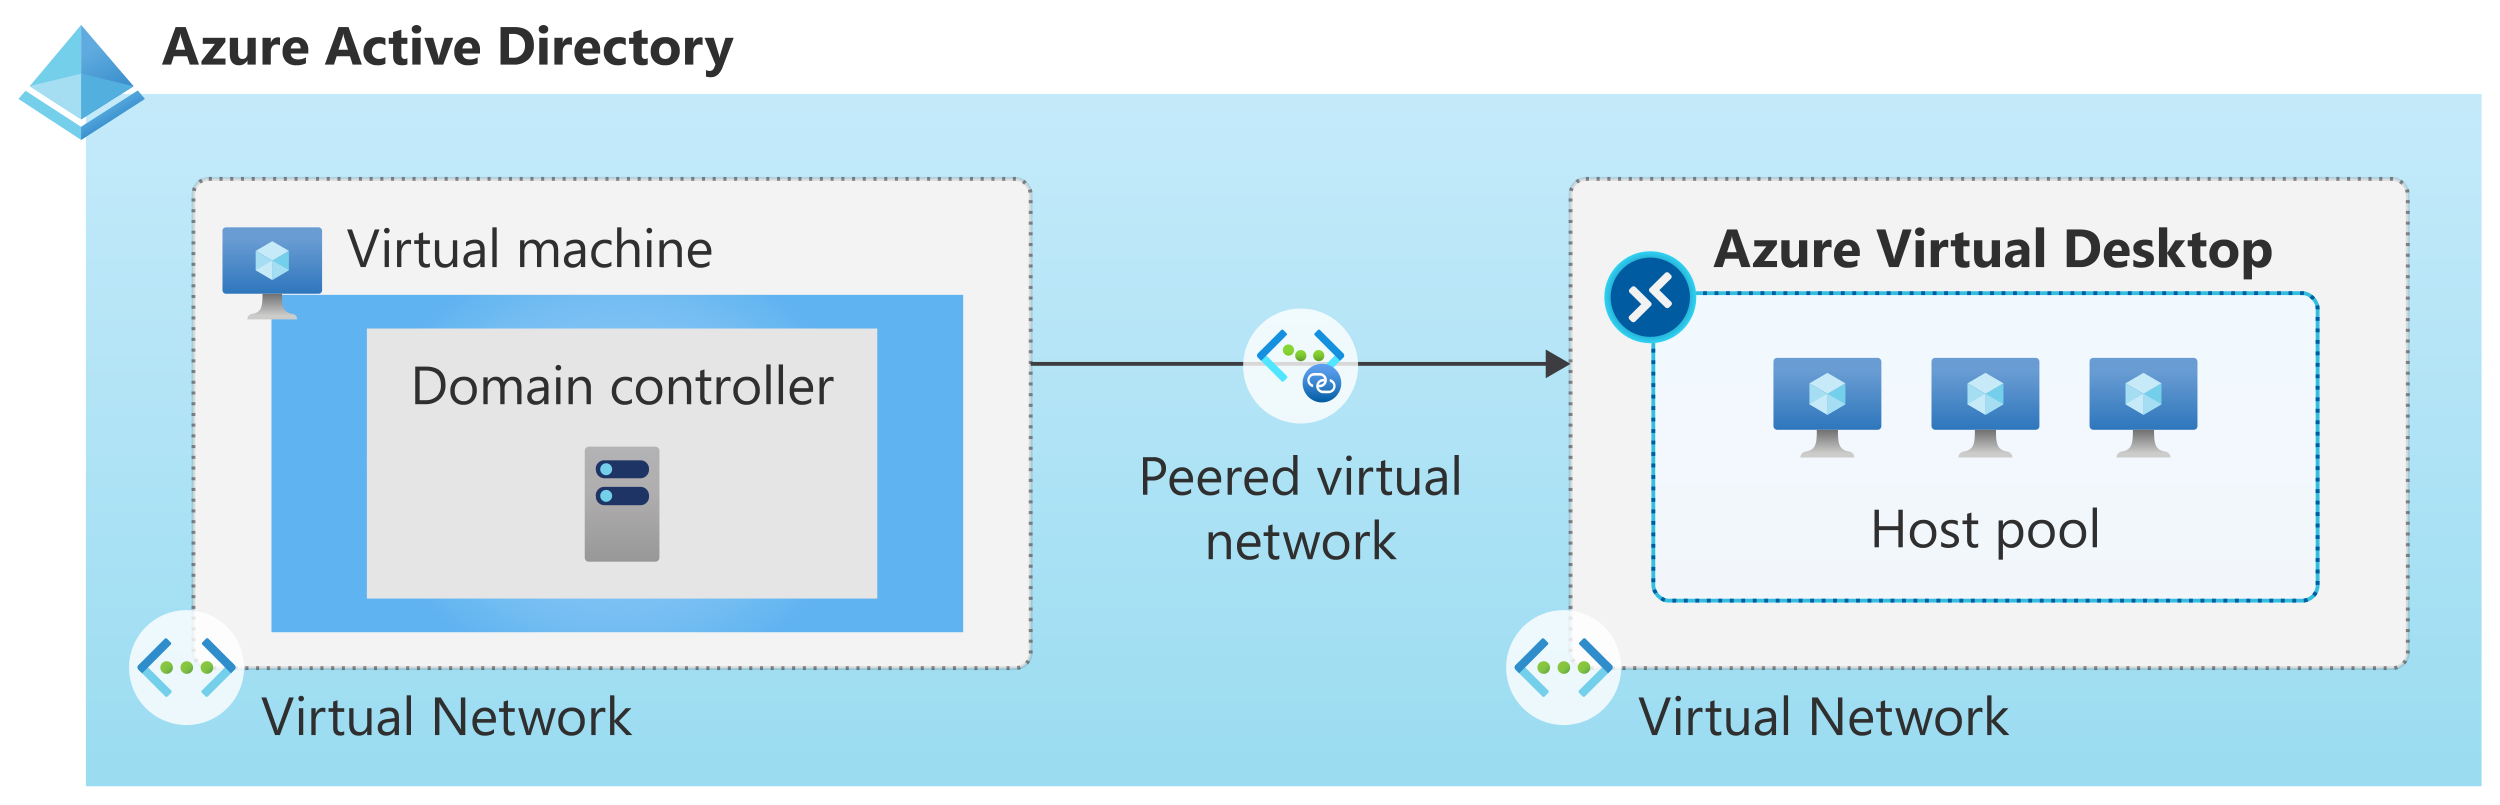
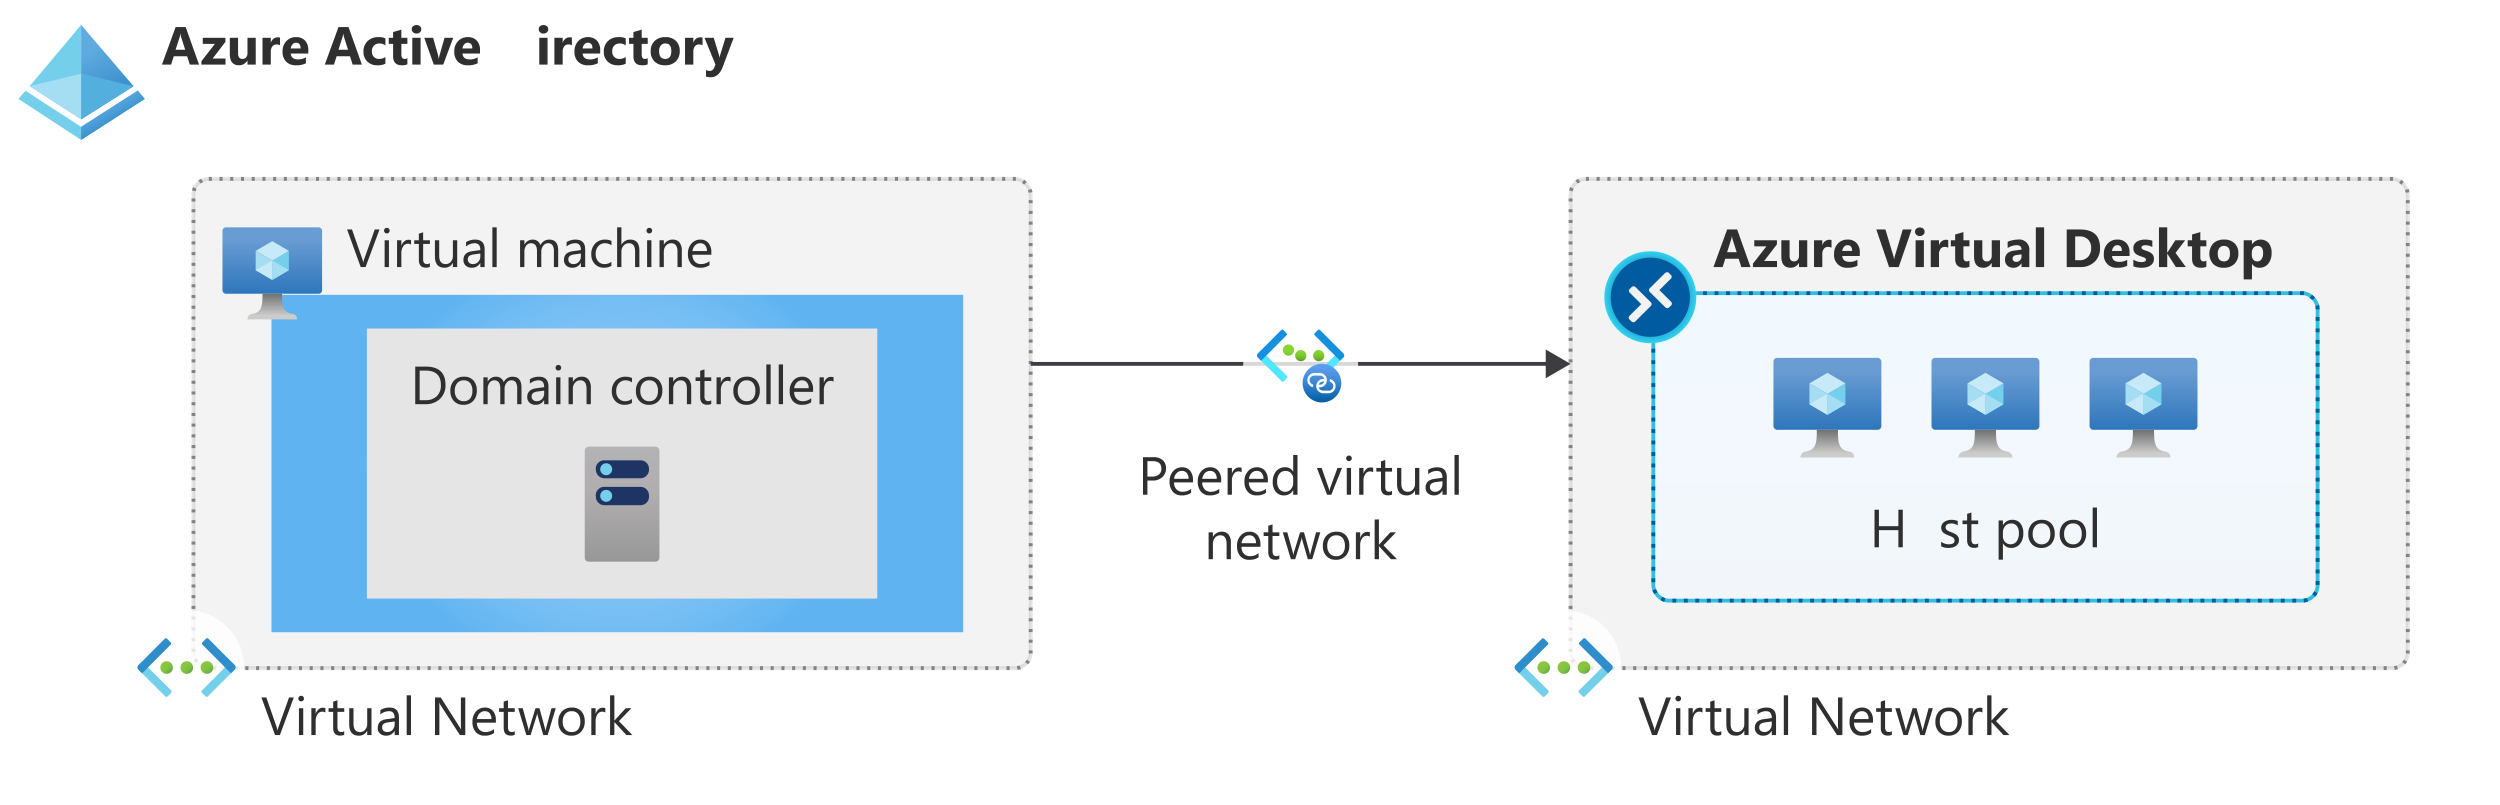
<svg xmlns="http://www.w3.org/2000/svg" xmlns:xlink="http://www.w3.org/1999/xlink" viewBox="0 0 652 210">
  <defs>
    <linearGradient id="linear-gradient" x1="334.8" y1="205.047" x2="334.8" y2="24.497" gradientUnits="userSpaceOnUse">
      <stop offset="0" stop-color="#81d3ed" />
      <stop offset="1" stop-color="#b6e5f9" />
    </linearGradient>
    <linearGradient id="linear-gradient-2" x1="410.237" y1="1416.272" x2="412.566" y2="1413.942" gradientTransform="matrix(1, -0.001, -0.001, -1, 3.693, 1589.772)" gradientUnits="userSpaceOnUse">
      <stop offset="0" stop-color="#8bc63f" />
      <stop offset="0.24" stop-color="#88c540" />
      <stop offset="0.5" stop-color="#7dc242" />
      <stop offset="0.76" stop-color="#6daf44" />
      <stop offset="1" stop-color="#5e9741" />
    </linearGradient>
    <linearGradient id="linear-gradient-3" x1="404.983" y1="1416.272" x2="407.298" y2="1413.943" xlink:href="#linear-gradient-2" />
    <linearGradient id="linear-gradient-4" x1="399.733" y1="1416.275" x2="402.047" y2="1413.947" xlink:href="#linear-gradient-2" />
    <linearGradient id="linear-gradient-5" x1="517.808" y1="156.647" x2="517.808" y2="76.456" gradientUnits="userSpaceOnUse">
      <stop offset="0" stop-color="#004dae" />
      <stop offset="0.21" stop-color="#0061c4" />
      <stop offset="0.51" stop-color="#0078dd" />
      <stop offset="0.78" stop-color="#0086ec" />
      <stop offset="1" stop-color="#008bf1" />
    </linearGradient>
    <linearGradient id="linear-gradient-6" x1="29.076" y1="1561.333" x2="20.597" y2="1577.396" gradientTransform="matrix(1, 0, 0, -1, 0, 1590.183)" gradientUnits="userSpaceOnUse">
      <stop offset="0" stop-color="#3085c7" />
      <stop offset="0.9" stop-color="#5fabdf" />
    </linearGradient>
    <linearGradient id="linear-gradient-7" x1="25.426" y1="1566.001" x2="31.286" y2="1555.891" gradientTransform="matrix(1, 0, 0, -1, 0, 1590.183)" gradientUnits="userSpaceOnUse">
      <stop offset="0.1" stop-color="#5fabdf" />
      <stop offset="0.29" stop-color="#5aa8dd" />
      <stop offset="0.51" stop-color="#4da0d8" />
      <stop offset="0.74" stop-color="#3b90ce" />
      <stop offset="0.88" stop-color="#3085c7" />
    </linearGradient>
    <radialGradient id="radial-gradient" cx="-133.6" cy="1746.665" r="12" gradientTransform="matrix(1, 0, 0, -1, 564, 1824.183)" gradientUnits="userSpaceOnUse">
      <stop offset="0" stop-color="#198ab3" />
      <stop offset="0.382" stop-color="#1a8cb5" />
      <stop offset="0.576" stop-color="#1c94bc" />
      <stop offset="0.727" stop-color="#21a1c8" />
      <stop offset="0.856" stop-color="#27b4d8" />
      <stop offset="0.97" stop-color="#2fccee" />
      <stop offset="1" stop-color="#32d4f5" />
    </radialGradient>
    <linearGradient id="linear-gradient-8" x1="476.588" y1="1478.095" x2="476.588" y2="1496.856" gradientTransform="matrix(1, 0, 0, -1, 0, 1590.183)" gradientUnits="userSpaceOnUse">
      <stop offset="0" stop-color="#2e76bc" />
      <stop offset="0.82" stop-color="#699cd3" />
    </linearGradient>
    <linearGradient id="linear-gradient-9" x1="476.588" y1="1470.856" x2="476.588" y2="1478.095" gradientTransform="matrix(1, 0, 0, -1, 0, 1590.183)" gradientUnits="userSpaceOnUse">
      <stop offset="0.15" stop-color="#cccccb" />
      <stop offset="1" stop-color="#707071" />
    </linearGradient>
    <linearGradient id="linear-gradient-10" x1="517.808" y1="1478.095" x2="517.808" y2="1496.856" xlink:href="#linear-gradient-8" />
    <linearGradient id="linear-gradient-11" x1="517.808" y1="1470.856" x2="517.808" y2="1478.095" xlink:href="#linear-gradient-9" />
    <linearGradient id="linear-gradient-12" x1="559.027" y1="1478.095" x2="559.027" y2="1496.856" xlink:href="#linear-gradient-8" />
    <linearGradient id="linear-gradient-13" x1="559.027" y1="1470.856" x2="559.027" y2="1478.095" xlink:href="#linear-gradient-9" />
    <linearGradient id="linear-gradient-14" x1="51.09" y1="1416.773" x2="53.42" y2="1414.444" xlink:href="#linear-gradient-2" />
    <linearGradient id="linear-gradient-15" x1="45.836" y1="1416.773" x2="48.151" y2="1414.445" xlink:href="#linear-gradient-2" />
    <linearGradient id="linear-gradient-16" x1="40.586" y1="1416.777" x2="42.901" y2="1414.448" xlink:href="#linear-gradient-2" />
    <linearGradient id="linear-gradient-17" x1="-224.754" y1="1729.961" x2="-224.754" y2="1732.897" gradientTransform="matrix(1, 0, 0, -1, 564, 1824.183)" gradientUnits="userSpaceOnUse">
      <stop offset="0" stop-color="#5e9624" />
      <stop offset="0.241" stop-color="#6fb02a" />
      <stop offset="0.501" stop-color="#7cc52f" />
      <stop offset="0.756" stop-color="#83d232" />
      <stop offset="1" stop-color="#86d633" />
    </linearGradient>
    <linearGradient id="linear-gradient-18" x1="-646.366" y1="1156.714" x2="-646.366" y2="1146.635" gradientTransform="translate(991.126 -1051.758)" gradientUnits="userSpaceOnUse">
      <stop offset="0" stop-color="#005ba1" />
      <stop offset="0.126" stop-color="#0f66ae" />
      <stop offset="0.515" stop-color="#3a86d1" />
      <stop offset="0.819" stop-color="#5499e7" />
      <stop offset="1" stop-color="#5ea0ef" />
    </linearGradient>
    <radialGradient id="radial-gradient-2" cx="162.24" cy="118.691" r="59.936" gradientTransform="translate(-18.779 7.852) scale(1.108 0.952)" gradientUnits="userSpaceOnUse">
      <stop offset="0" stop-color="#6bb9f2" />
      <stop offset="0.2" stop-color="#65b6f1" />
      <stop offset="0.45" stop-color="#55aef0" />
      <stop offset="0.74" stop-color="#3aa2ee" />
      <stop offset="1" stop-color="#1b93eb" />
    </radialGradient>
    <linearGradient id="linear-gradient-19" x1="162.24" y1="1473.691" x2="162.24" y2="1443.691" gradientTransform="matrix(1, 0, 0, -1, 0, 1590.183)" gradientUnits="userSpaceOnUse">
      <stop offset="0" stop-color="#b3b2b4" />
      <stop offset="0.38" stop-color="#b0aeaf" />
      <stop offset="0.76" stop-color="#a2a1a1" />
      <stop offset="1" stop-color="#979797" />
    </linearGradient>
    <linearGradient id="linear-gradient-20" x1="71.011" y1="1513.573" x2="71.011" y2="1530.891" xlink:href="#linear-gradient-8" />
    <linearGradient id="linear-gradient-21" x1="71.011" y1="1506.891" x2="71.011" y2="1513.573" xlink:href="#linear-gradient-9" />
  </defs>
  <g id="Shapes">
    <rect width="652" height="210" fill="#fff" />
    <g>
      <rect x="22.4" y="24.497" width="624.8" height="180.549" fill="#fff" />
-       <rect x="22.4" y="24.497" width="624.8" height="180.549" opacity="0.8" fill="url(#linear-gradient)" />
    </g>
    <g>
      <rect x="409.6" y="46.647" width="218.347" height="127.6" rx="4" fill="#fff" />
      <rect x="409.6" y="46.647" width="218.347" height="127.6" rx="4" fill="#505150" opacity="0.07" />
      <rect x="409.6" y="46.647" width="218.347" height="127.6" rx="4" fill="none" stroke="#505150" opacity="0.15" />
      <rect x="409.6" y="46.647" width="218.347" height="127.6" rx="4" fill="none" stroke="#505150" stroke-dasharray="0.799 1.997" opacity="0.65" />
    </g>
    <g>
      <circle cx="407.8" cy="174.097" r="15" fill="#fff" opacity="0.8" />
      <g>
        <circle cx="413.113" cy="174.084" r="1.647" fill="url(#linear-gradient-2)" />
        <circle cx="407.859" cy="174.098" r="1.647" fill="url(#linear-gradient-3)" />
        <circle cx="402.605" cy="174.098" r="1.647" fill="url(#linear-gradient-4)" />
        <path d="M403.8,180.684l-.943.945a.426.426,0,0,1-.602.001h0l-6.978-6.958a.852.852,0,0,1-.002-1.205h0l.943-.945h0l7.581,7.56a.426.426,0,0,1,.001.603Z" fill="#74cfeb" />
        <path d="M402.715,166.584l.945.943a.426.426,0,0,1,.001.602l-7.45,7.471h0l-.945-.943a.852.852,0,0,1-.002-1.205h0l6.848-6.867A.426.426,0,0,1,402.715,166.584Z" fill="#2f8dcc" />
        <path d="M419.384,172.508l.943.945a.852.852,0,0,1-.002,1.205h0l-6.978,6.959a.426.426,0,0,1-.602-.001h0l-.943-.945a.426.426,0,0,1,.001-.602h0l7.581-7.56Z" fill="#74cfeb" />
        <path d="M420.324,174.648l-.945.943h0l-7.45-7.471a.426.426,0,0,1,.001-.602h0l.955-.953a.426.426,0,0,1,.602.001h0l6.848,6.867a.852.852,0,0,1-.002,1.205h0Z" fill="#2f8dcc" />
      </g>
    </g>
    <g>
      <rect x="431.184" y="76.456" width="173.247" height="80.191" rx="4" fill="#fff" />
      <rect x="431.184" y="76.456" width="173.247" height="80.191" rx="4" opacity="0.05" fill="url(#linear-gradient-5)" />
      <rect x="431.184" y="76.456" width="173.247" height="80.191" rx="4" fill="none" stroke="#33bedd" />
      <rect x="431.184" y="76.456" width="173.247" height="80.191" rx="4" fill="none" stroke="#005ca1" stroke-dasharray="0.998 1.996" />
    </g>
    <g>
      <polygon points="6.65 23.671 21.155 33.085 35.917 23.634 37.767 25.795 21.155 36.491 4.8 25.795 6.65 23.671" fill="#74cfeb" />
      <polygon points="7.749 22.462 21.155 6.491 34.837 22.48 21.155 31.125 7.749 22.462" fill="#fff" />
      <polygon points="21.155 6.491 21.155 31.125 7.749 22.462 21.155 6.491" fill="#74cfeb" />
      <polygon points="21.155 6.491 21.155 31.125 34.837 22.48 21.155 6.491" fill="url(#linear-gradient-6)" />
      <polygon points="21.155 19.22 34.837 22.48 21.155 31.125 21.155 19.22" fill="#53b0de" />
      <polygon points="21.155 31.125 7.749 22.462 21.155 19.22 21.155 31.125" fill="#a5def3" />
      <polygon points="21.155 36.491 37.767 25.795 35.917 23.634 21.155 33.085 21.155 36.491" fill="url(#linear-gradient-7)" />
    </g>
    <g id="faeec9e4-44b9-413a-8332-867d334dcda2">
      <g>
        <circle cx="430.4" cy="77.518" r="12" fill="url(#radial-gradient)" />
        <circle cx="430.4" cy="77.518" r="10.335" fill="#005ba1" />
      </g>
      <g>
        <path d="M430.541,78.841l-4.001-3.97a.716.716,0,0,0-1.001,0l-.504.501a.662.662,0,0,0-.202.476.672.672,0,0,0,.199.479l3.01,2.996-3.075,3.054a.668.668,0,0,0-.01.944l.01.01.51.501a.716.716,0,0,0,1.001,0l4.063-4.038a.671.671,0,0,0,.199-.477A.66.66,0,0,0,430.541,78.841Z" fill="#f2f2f2" />
        <path d="M430.054,75.651a.671.671,0,0,0,.199.477l4.066,4.036a.716.716,0,0,0,1.001,0l.51-.503a.662.662,0,0,0,.202-.476.671.671,0,0,0-.199-.477l-3.069-3.052,3.01-2.997a.671.671,0,0,0,.199-.477.662.662,0,0,0-.202-.476l-.51-.503a.716.716,0,0,0-1.001,0l-4.001,3.97A.666.666,0,0,0,430.054,75.651Z" fill="#f2f2f2" />
      </g>
    </g>
    <g>
      <g>
        <rect x="462.517" y="93.327" width="28.142" height="18.761" rx="0.938" fill="url(#linear-gradient-8)" />
        <polygon points="481.279 99.971 481.279 105.428 476.588 108.179 476.588 102.707 481.279 99.971" fill="#74cfeb" />
        <polygon points="481.279 99.971 476.588 102.723 471.898 99.971 476.588 97.235 481.279 99.971" fill="#c6eaf8" />
        <polygon points="476.588 102.723 476.588 108.179 471.898 105.428 471.898 99.971 476.588 102.723" fill="#a5def3" />
        <polygon points="471.898 105.428 476.588 102.707 476.588 108.179 471.898 105.428" fill="#c6eaf8" />
        <polygon points="481.279 105.428 476.588 102.707 476.588 108.179 481.279 105.428" fill="#a5def3" />
        <path d="M482.232,117.763c-2.783-.438-2.892-2.439-2.892-5.675h-5.519c0,3.236-.094,5.237-2.877,5.675a1.563,1.563,0,0,0-1.391,1.563h14.071A1.563,1.563,0,0,0,482.232,117.763Z" fill="url(#linear-gradient-9)" />
      </g>
      <g>
        <rect x="503.737" y="93.327" width="28.142" height="18.761" rx="0.938" fill="url(#linear-gradient-10)" />
        <polygon points="522.498 99.971 522.498 105.428 517.808 108.179 517.808 102.707 522.498 99.971" fill="#74cfeb" />
        <polygon points="522.498 99.971 517.808 102.723 513.117 99.971 517.808 97.235 522.498 99.971" fill="#c6eaf8" />
        <polygon points="517.808 102.723 517.808 108.179 513.117 105.428 513.117 99.971 517.808 102.723" fill="#a5def3" />
        <polygon points="513.117 105.428 517.808 102.707 517.808 108.179 513.117 105.428" fill="#c6eaf8" />
        <polygon points="522.498 105.428 517.808 102.707 517.808 108.179 522.498 105.428" fill="#a5def3" />
        <path d="M523.452,117.763c-2.783-.438-2.892-2.439-2.892-5.675H515.04c0,3.236-.094,5.237-2.877,5.675a1.563,1.563,0,0,0-1.391,1.563h14.071A1.563,1.563,0,0,0,523.452,117.763Z" fill="url(#linear-gradient-11)" />
      </g>
      <g>
        <rect x="544.956" y="93.327" width="28.142" height="18.761" rx="0.938" fill="url(#linear-gradient-12)" />
        <polygon points="563.717 99.971 563.717 105.428 559.027 108.179 559.027 102.707 563.717 99.971" fill="#74cfeb" />
        <polygon points="563.717 99.971 559.027 102.723 554.337 99.971 559.027 97.235 563.717 99.971" fill="#c6eaf8" />
        <polygon points="559.027 102.723 559.027 108.179 554.337 105.428 554.337 99.971 559.027 102.723" fill="#a5def3" />
        <polygon points="554.337 105.428 559.027 102.707 559.027 108.179 554.337 105.428" fill="#c6eaf8" />
        <polygon points="563.717 105.428 559.027 102.707 559.027 108.179 563.717 105.428" fill="#a5def3" />
        <path d="M564.671,117.763c-2.783-.438-2.892-2.439-2.892-5.675H556.26c0,3.236-.094,5.237-2.877,5.675a1.563,1.563,0,0,0-1.391,1.563h14.071A1.563,1.563,0,0,0,564.671,117.763Z" fill="url(#linear-gradient-13)" />
      </g>
    </g>
    <g>
      <rect x="50.453" y="46.647" width="218.347" height="127.6" rx="4" fill="#fff" />
      <rect x="50.453" y="46.647" width="218.347" height="127.6" rx="4" fill="#505150" opacity="0.07" />
      <rect x="50.453" y="46.647" width="218.347" height="127.6" rx="4" fill="none" stroke="#505150" opacity="0.15" />
      <rect x="50.453" y="46.647" width="218.347" height="127.6" rx="4" fill="none" stroke="#505150" stroke-dasharray="0.799 1.997" opacity="0.65" />
    </g>
    <g>
      <circle cx="48.653" cy="174.097" r="15" fill="#fff" opacity="0.8" />
      <g>
        <circle cx="53.965" cy="174.084" r="1.647" fill="url(#linear-gradient-14)" />
        <circle cx="48.711" cy="174.098" r="1.647" fill="url(#linear-gradient-15)" />
        <circle cx="43.457" cy="174.098" r="1.647" fill="url(#linear-gradient-16)" />
        <path d="M44.653,180.684l-.943.945a.426.426,0,0,1-.603.001h0l-6.978-6.958a.852.852,0,0,1-.002-1.205h0l.943-.945h0l7.581,7.56a.426.426,0,0,1,.001.603Z" fill="#74cfeb" />
        <path d="M43.568,166.584l.945.943a.426.426,0,0,1,.001.602l-7.45,7.471h0l-.945-.943a.852.852,0,0,1-.002-1.205h0l6.848-6.867A.426.426,0,0,1,43.568,166.584Z" fill="#2f8dcc" />
        <path d="M60.237,172.508l.943.945a.852.852,0,0,1-.002,1.205h0L54.2,181.617a.426.426,0,0,1-.603-.001h0l-.943-.945a.426.426,0,0,1,.001-.602h0l7.581-7.56Z" fill="#74cfeb" />
        <path d="M61.176,174.648l-.945.943h0l-7.45-7.471a.426.426,0,0,1,.001-.602h0l.955-.953a.426.426,0,0,1,.603.001h0l6.848,6.867a.852.852,0,0,1-.002,1.205h0Z" fill="#2f8dcc" />
      </g>
    </g>
    <g>
      <line x1="268.8" y1="94.897" x2="404.218" y2="94.897" fill="none" stroke="#3c3c41" stroke-miterlimit="10" />
      <polygon points="403.124 98.637 409.6 94.897 403.124 91.157 403.124 98.637" fill="#3c3c41" />
    </g>
    <g>
      <circle cx="339.2" cy="95.456" r="15" fill="#fff" opacity="0.8" />
      <g id="f953c7e2-7618-4315-ace5-730ec480d707">
        <g>
          <path d="M345.383,92.745a1.456,1.456,0,1,1,0-.007Zm-6.141-1.452a1.462,1.462,0,1,0,1.463,1.46v-.001A1.461,1.461,0,0,0,339.242,91.292Zm-4.672,0a1.462,1.462,0,1,1,0,.007Z" fill="url(#linear-gradient-17)" />
          <path d="M335.642,98.608l-.838.841a.38.38,0,0,1-.537.001l-6.202-6.185a.76.76,0,0,1-.002-1.074l.838-.841h0l6.74,6.721A.38.38,0,0,1,335.642,98.608Z" fill="#50e6ff" />
          <path d="M334.68,86.067l.84.837a.38.38,0,0,1,.001.537h0l-6.623,6.642h0l-.837-.835a.76.76,0,0,1-.002-1.074l6.087-6.104a.38.38,0,0,1,.537-.001Z" fill="#1490df" />
          <path d="M349.496,91.351l.838.841a.759.759,0,0,1-.002,1.074l-6.203,6.185a.38.38,0,0,1-.537-.001h0l-.838-.841a.38.38,0,0,1,.001-.537h0l6.74-6.721Z" fill="#50e6ff" />
          <path d="M350.341,93.245l-.841.838h0l-6.623-6.642a.38.38,0,0,1,.001-.537h0l.84-.838a.38.38,0,0,1,.537.001h0l6.087,6.104a.759.759,0,0,1-.002,1.074Z" fill="#1490df" />
          <circle cx="344.76" cy="99.917" r="5.04" fill="url(#linear-gradient-18)" />
          <path d="M344.265,97.276h-1.498a1.872,1.872,0,0,0-.29,3.709,1.991,1.991,0,0,1,.023-.695,1.175,1.175,0,0,1,.267-2.329h1.494a1.183,1.183,0,0,1,0,2.365h-.414a.884.884,0,0,0-.083.374.852.852,0,0,0,.059.31h.439a1.872,1.872,0,0,0,.077-3.735Z" fill="#fff" />
          <path d="M346.796,98.856a2.286,2.286,0,0,1,.021.287,1.908,1.908,0,0,1-.041.408,1.174,1.174,0,0,1-.267,2.326H345.01a1.183,1.183,0,0,1,0-2.364h.412a.876.876,0,0,0,.023-.685h-.432a1.872,1.872,0,0,0,0,3.735h1.496a1.872,1.872,0,0,0,.29-3.71Z" fill="#fff" />
        </g>
      </g>
    </g>
    <g>
      <rect x="70.8" y="76.891" width="180.4" height="88" fill="#fff" />
      <rect x="70.8" y="76.891" width="180.4" height="88" opacity="0.7" fill="url(#radial-gradient-2)" />
    </g>
    <g>
      <rect x="95.692" y="85.691" width="133.095" height="70.4" fill="#fff" />
      <rect x="95.692" y="85.691" width="133.095" height="70.4" fill="#505150" opacity="0.15" />
    </g>
    <g>
      <path d="M171.979,145.472a1.081,1.081,0,0,1-1.123,1.019H153.623a1.081,1.081,0,0,1-1.123-1.019V117.511a1.081,1.081,0,0,1,1.123-1.019h17.234a1.081,1.081,0,0,1,1.123,1.019Z" fill="url(#linear-gradient-19)" />
      <path d="M155.369,129.319a2.245,2.245,0,0,1,2.079-2.349h9.729a2.245,2.245,0,0,1,2.079,2.349h0a2.224,2.224,0,0,1-2.002,2.426q-.038.004-.077.006h-9.688a2.224,2.224,0,0,1-2.079-2.328Z" fill="#1e3465" />
      <path d="M155.369,122.376a2.224,2.224,0,0,1,2.079-2.328h9.729a2.224,2.224,0,0,1,2.079,2.328h0a2.245,2.245,0,0,1-2.079,2.349h-9.688a2.245,2.245,0,0,1-2.079-2.349Z" fill="#1e3465" />
      <circle cx="158.092" cy="122.376" r="1.559" fill="#74cfeb" />
      <circle cx="158.092" cy="129.319" r="1.559" fill="#74cfeb" />
    </g>
    <g>
      <rect x="58.023" y="59.291" width="25.977" height="17.318" rx="0.866" fill="url(#linear-gradient-20)" />
      <polygon points="75.341 65.425 75.341 70.462 71.011 73.002 71.011 67.95 75.341 65.425" fill="#74cfeb" />
      <polygon points="75.341 65.425 71.011 67.965 66.682 65.425 71.011 62.899 75.341 65.425" fill="#c6eaf8" />
      <polygon points="71.011 67.965 71.011 73.002 66.682 70.462 66.682 65.425 71.011 67.965" fill="#a5def3" />
      <polygon points="66.682 70.462 71.011 67.95 71.011 73.002 66.682 70.462" fill="#c6eaf8" />
      <polygon points="75.341 70.462 71.011 67.95 71.011 73.002 75.341 70.462" fill="#a5def3" />
      <path d="M76.221,81.848c-2.569-.404-2.67-2.251-2.67-5.239H68.457c0,2.987-.087,4.835-2.655,5.239a1.443,1.443,0,0,0-1.284,1.443H77.506A1.443,1.443,0,0,0,76.221,81.848Z" fill="url(#linear-gradient-21)" />
    </g>
  </g>
  <g id="Text">
    <g>
      <path d="M435.773,181.895l-3.63,9.803h-1.265l-3.555-9.803h1.278l2.714,7.772a4.614,4.614,0,0,1,.198.868h.027a4.212,4.212,0,0,1,.226-.882l2.768-7.759Z" fill="#2f2f2f" />
      <path d="M437.685,182.92a.712.712,0,0,1-.513-.205.691.691,0,0,1-.212-.519.718.718,0,0,1,.725-.732.726.726,0,0,1,.523.208.732.732,0,0,1,0,1.036A.721.721,0,0,1,437.685,182.92Zm.547,8.777h-1.121v-7h1.121Z" fill="#2f2f2f" />
      <path d="M444,185.832a1.371,1.371,0,0,0-.848-.226,1.429,1.429,0,0,0-1.199.677,3.122,3.122,0,0,0-.482,1.846v3.568H440.35v-7h1.121V186.14h.027a2.443,2.443,0,0,1,.732-1.152,1.668,1.668,0,0,1,1.101-.413,1.826,1.826,0,0,1,.67.096Z" fill="#2f2f2f" />
      <path d="M448.919,191.629a2.161,2.161,0,0,1-1.046.219q-1.838,0-1.839-2.051v-4.143h-1.203v-.957h1.203v-1.709l1.121-.362v2.071h1.764v.957h-1.764v3.944a1.638,1.638,0,0,0,.239,1.005.954.954,0,0,0,.793.301,1.18,1.18,0,0,0,.731-.232Z" fill="#2f2f2f" />
      <path d="M456.038,191.697h-1.121V190.59h-.027a2.302,2.302,0,0,1-2.16,1.272q-2.502,0-2.502-2.981v-4.184h1.114v4.006q0,2.215,1.695,2.215a1.716,1.716,0,0,0,1.351-.605,2.317,2.317,0,0,0,.529-1.583v-4.033h1.121Z" fill="#2f2f2f" />
      <path d="M463.193,191.697h-1.121v-1.094h-.027a2.347,2.347,0,0,1-2.153,1.258,2.299,2.299,0,0,1-1.637-.554,1.918,1.918,0,0,1-.592-1.47q0-1.962,2.31-2.283l2.099-.294q0-1.784-1.442-1.784a3.446,3.446,0,0,0-2.283.861V185.19a4.34,4.34,0,0,1,2.379-.656q2.468,0,2.468,2.611Zm-1.121-3.541-1.688.232a2.741,2.741,0,0,0-1.176.386,1.113,1.113,0,0,0-.397.981,1.07,1.07,0,0,0,.365.837,1.416,1.416,0,0,0,.975.325,1.797,1.797,0,0,0,1.377-.585,2.084,2.084,0,0,0,.544-1.48Z" fill="#2f2f2f" />
      <path d="M466.334,191.697h-1.121V181.334h1.121Z" fill="#2f2f2f" />
      <path d="M480.492,191.697h-1.408l-5.045-7.814a3.235,3.235,0,0,1-.315-.615h-.041a10.157,10.157,0,0,1,.055,1.347v7.082h-1.148v-9.803h1.49l4.908,7.69q.308.478.397.656h.027a10.323,10.323,0,0,1-.068-1.442v-6.904h1.148Z" fill="#2f2f2f" />
      <path d="M488.47,188.478h-4.942a2.619,2.619,0,0,0,.629,1.805,2.168,2.168,0,0,0,1.654.636,3.441,3.441,0,0,0,2.174-.779v1.053a4.062,4.062,0,0,1-2.44.67,2.959,2.959,0,0,1-2.331-.954,3.902,3.902,0,0,1-.848-2.683,3.829,3.829,0,0,1,.926-2.663,2.971,2.971,0,0,1,2.301-1.029,2.632,2.632,0,0,1,2.126.889,3.707,3.707,0,0,1,.752,2.468Zm-1.148-.95a2.288,2.288,0,0,0-.468-1.511,1.598,1.598,0,0,0-1.282-.54,1.811,1.811,0,0,0-1.347.567,2.577,2.577,0,0,0-.684,1.483Z" fill="#2f2f2f" />
      <path d="M493.394,191.629a2.161,2.161,0,0,1-1.046.219q-1.838,0-1.839-2.051v-4.143h-1.203v-.957h1.203v-1.709l1.121-.362v2.071h1.764v.957H491.63v3.944a1.639,1.639,0,0,0,.239,1.005.954.954,0,0,0,.793.301,1.18,1.18,0,0,0,.731-.232Z" fill="#2f2f2f" />
      <path d="M504.084,184.697l-2.099,7h-1.162l-1.442-5.011a3.282,3.282,0,0,1-.109-.649h-.027a3.063,3.063,0,0,1-.143.636l-1.565,5.024h-1.121l-2.119-7h1.176l1.449,5.264a3.169,3.169,0,0,1,.096.629h.055a2.941,2.941,0,0,1,.123-.643l1.613-5.25h1.025l1.449,5.277a3.703,3.703,0,0,1,.103.629h.055a2.888,2.888,0,0,1,.116-.629l1.422-5.277Z" fill="#2f2f2f" />
      <path d="M508.16,191.861a3.25,3.25,0,0,1-2.478-.981,3.634,3.634,0,0,1-.926-2.601,3.785,3.785,0,0,1,.964-2.755,3.466,3.466,0,0,1,2.604-.991,3.137,3.137,0,0,1,2.443.964,3.821,3.821,0,0,1,.879,2.673,3.758,3.758,0,0,1-.947,2.683A3.316,3.316,0,0,1,508.16,191.861Zm.082-6.385a2.133,2.133,0,0,0-1.709.735,3.02,3.02,0,0,0-.629,2.027A2.854,2.854,0,0,0,506.54,190.2a2.16,2.16,0,0,0,1.702.718,2.052,2.052,0,0,0,1.672-.704,3.061,3.061,0,0,0,.584-2.003,3.114,3.114,0,0,0-.584-2.023A2.042,2.042,0,0,0,508.242,185.477Z" fill="#2f2f2f" />
      <path d="M517.012,185.832a1.371,1.371,0,0,0-.848-.226,1.429,1.429,0,0,0-1.199.677,3.122,3.122,0,0,0-.482,1.846v3.568h-1.121v-7h1.121V186.14h.027a2.442,2.442,0,0,1,.731-1.152,1.668,1.668,0,0,1,1.101-.413,1.826,1.826,0,0,1,.67.096Z" fill="#2f2f2f" />
      <path d="M524.066,191.697h-1.572l-3.09-3.363h-.027v3.363h-1.121V181.334h1.121v6.569h.027l2.94-3.206h1.47l-3.247,3.377Z" fill="#2f2f2f" />
    </g>
    <g>
      <path d="M51.908,16.855H49.501l-.697-2.181H45.318l-.691,2.181H42.235l3.568-9.803h2.618Zm-3.609-3.876-1.053-3.295a4.345,4.345,0,0,1-.164-.882h-.055a3.744,3.744,0,0,1-.171.855L45.79,12.979Z" fill="#2f2f2f" />
      <path d="M58.813,16.855H52.531V15.959l3.514-4.512h-3.165V9.854h5.906V10.921l-3.329,4.341h3.357Z" fill="#2f2f2f" />
      <path d="M66.696,16.855H64.542V15.788h-.034a2.443,2.443,0,0,1-2.14,1.237q-2.433,0-2.434-2.946V9.854h2.153v4.033q0,1.483,1.176,1.483a1.163,1.163,0,0,0,.93-.407,1.64,1.64,0,0,0,.349-1.104V9.854h2.153Z" fill="#2f2f2f" />
      <path d="M73.03,11.803a1.875,1.875,0,0,0-.909-.212,1.309,1.309,0,0,0-1.101.516,2.25,2.25,0,0,0-.397,1.405v3.343h-2.16v-7h2.16v1.299h.027a1.869,1.869,0,0,1,1.846-1.422,1.393,1.393,0,0,1,.533.082Z" fill="#2f2f2f" />
      <path d="M80.402,13.97H75.835q.11,1.524,1.921,1.524a3.747,3.747,0,0,0,2.03-.547v1.559a5.337,5.337,0,0,1-2.522.52,3.552,3.552,0,0,1-2.632-.94,3.552,3.552,0,0,1-.936-2.622,3.745,3.745,0,0,1,1.012-2.762,3.37,3.37,0,0,1,2.488-1.019,3.062,3.062,0,0,1,2.369.909,3.503,3.503,0,0,1,.837,2.468Zm-2.003-1.326q0-1.504-1.217-1.504a1.159,1.159,0,0,0-.898.431,1.949,1.949,0,0,0-.462,1.073Z" fill="#2f2f2f" />
      <path d="M94.381,16.855H91.975l-.697-2.181H87.791l-.69,2.181H84.708l3.568-9.803h2.618Zm-3.609-3.876-1.053-3.295a4.338,4.338,0,0,1-.164-.882H89.5a3.744,3.744,0,0,1-.171.855l-1.066,3.322Z" fill="#2f2f2f" />
      <path d="M100.516,16.602a4.268,4.268,0,0,1-2.112.424,3.571,3.571,0,0,1-2.611-.978,3.378,3.378,0,0,1-.998-2.522,3.717,3.717,0,0,1,1.07-2.813,3.951,3.951,0,0,1,2.86-1.029,3.669,3.669,0,0,1,1.791.328v1.832a2.462,2.462,0,0,0-1.511-.506,1.988,1.988,0,0,0-1.473.543,2.024,2.024,0,0,0-.544,1.5,1.994,1.994,0,0,0,.52,1.46,1.91,1.91,0,0,0,1.429.53,2.848,2.848,0,0,0,1.579-.506Z" fill="#2f2f2f" />
      <path d="M106.248,16.773a3.196,3.196,0,0,1-1.442.253q-2.284,0-2.283-2.372V11.447h-1.135V9.854h1.135V8.344l2.153-.615V9.854h1.572v1.593h-1.572v2.83q0,1.093.868,1.094a1.462,1.462,0,0,0,.704-.198Z" fill="#2f2f2f" />
      <path d="M108.625,8.747a1.263,1.263,0,0,1-.895-.325,1.046,1.046,0,0,1-.349-.796,1.009,1.009,0,0,1,.349-.793,1.463,1.463,0,0,1,1.795,0,1.015,1.015,0,0,1,.345.793,1.044,1.044,0,0,1-.345.807A1.286,1.286,0,0,1,108.625,8.747Zm1.066,8.107h-2.16v-7h2.16Z" fill="#2f2f2f" />
      <path d="M118.197,9.854l-2.604,7h-2.461l-2.482-7H112.96l1.217,4.314a6.276,6.276,0,0,1,.239,1.244h.027a7.089,7.089,0,0,1,.253-1.203l1.244-4.354Z" fill="#2f2f2f" />
      <path d="M125.184,13.97h-4.566q.11,1.524,1.921,1.524a3.747,3.747,0,0,0,2.03-.547v1.559a5.338,5.338,0,0,1-2.522.52,3.551,3.551,0,0,1-2.632-.94,3.552,3.552,0,0,1-.937-2.622,3.745,3.745,0,0,1,1.012-2.762,3.371,3.371,0,0,1,2.488-1.019,3.062,3.062,0,0,1,2.369.909,3.504,3.504,0,0,1,.837,2.468Zm-2.003-1.326q0-1.504-1.217-1.504a1.159,1.159,0,0,0-.898.431,1.949,1.949,0,0,0-.462,1.073Z" fill="#2f2f2f" />
-       <path d="M130.543,16.855V7.052h3.473q5.222,0,5.223,4.778a4.829,4.829,0,0,1-1.426,3.657,5.253,5.253,0,0,1-3.797,1.367Zm2.208-8.005v6.214h1.094a2.957,2.957,0,0,0,2.253-.861,3.271,3.271,0,0,0,.817-2.345,2.962,2.962,0,0,0-.811-2.205,3.084,3.084,0,0,0-2.272-.803Z" fill="#2f2f2f" />
      <path d="M141.737,8.747a1.263,1.263,0,0,1-.895-.325,1.046,1.046,0,0,1-.349-.796,1.009,1.009,0,0,1,.349-.793,1.463,1.463,0,0,1,1.795,0,1.015,1.015,0,0,1,.345.793,1.044,1.044,0,0,1-.345.807A1.286,1.286,0,0,1,141.737,8.747Zm1.066,8.107h-2.16v-7h2.16Z" fill="#2f2f2f" />
      <path d="M149.152,11.803a1.875,1.875,0,0,0-.909-.212,1.309,1.309,0,0,0-1.101.516,2.25,2.25,0,0,0-.397,1.405v3.343h-2.16v-7h2.16v1.299h.027a1.869,1.869,0,0,1,1.846-1.422,1.393,1.393,0,0,1,.533.082Z" fill="#2f2f2f" />
      <path d="M156.524,13.97h-4.566q.11,1.524,1.921,1.524a3.747,3.747,0,0,0,2.03-.547v1.559a5.338,5.338,0,0,1-2.522.52,3.551,3.551,0,0,1-2.632-.94,3.552,3.552,0,0,1-.936-2.622,3.745,3.745,0,0,1,1.012-2.762,3.37,3.37,0,0,1,2.488-1.019,3.062,3.062,0,0,1,2.369.909,3.504,3.504,0,0,1,.837,2.468Zm-2.003-1.326q0-1.504-1.217-1.504a1.159,1.159,0,0,0-.898.431,1.948,1.948,0,0,0-.462,1.073Z" fill="#2f2f2f" />
      <path d="M163.192,16.602a4.268,4.268,0,0,1-2.112.424,3.571,3.571,0,0,1-2.611-.978,3.378,3.378,0,0,1-.998-2.522,3.717,3.717,0,0,1,1.07-2.813,3.95,3.95,0,0,1,2.86-1.029,3.669,3.669,0,0,1,1.791.328v1.832a2.462,2.462,0,0,0-1.511-.506,1.987,1.987,0,0,0-1.473.543,2.024,2.024,0,0,0-.544,1.5,1.994,1.994,0,0,0,.519,1.46,1.91,1.91,0,0,0,1.429.53,2.848,2.848,0,0,0,1.579-.506Z" fill="#2f2f2f" />
      <path d="M168.924,16.773a3.196,3.196,0,0,1-1.442.253q-2.284,0-2.283-2.372V11.447h-1.135V9.854h1.135V8.344l2.153-.615V9.854h1.572v1.593H167.352v2.83q0,1.093.868,1.094a1.462,1.462,0,0,0,.704-.198Z" fill="#2f2f2f" />
      <path d="M173.457,17.025a3.761,3.761,0,0,1-2.751-.981,3.555,3.555,0,0,1-1.002-2.663,3.557,3.557,0,0,1,1.039-2.717,3.926,3.926,0,0,1,2.81-.981,3.719,3.719,0,0,1,2.734.981,3.485,3.485,0,0,1,.991,2.594,3.703,3.703,0,0,1-1.022,2.755A3.807,3.807,0,0,1,173.457,17.025Zm.055-5.688a1.439,1.439,0,0,0-1.189.526,2.323,2.323,0,0,0-.424,1.49q0,2.017,1.627,2.017,1.551,0,1.552-2.071Q175.077,11.338,173.512,11.338Z" fill="#2f2f2f" />
      <path d="M183.226,11.803a1.875,1.875,0,0,0-.909-.212,1.309,1.309,0,0,0-1.101.516,2.25,2.25,0,0,0-.397,1.405v3.343h-2.16v-7h2.16v1.299h.027a1.869,1.869,0,0,1,1.846-1.422,1.393,1.393,0,0,1,.533.082Z" fill="#2f2f2f" />
      <path d="M191.346,9.854l-2.844,7.561q-1.025,2.728-3.09,2.728a3.953,3.953,0,0,1-1.292-.178V18.242a1.819,1.819,0,0,0,.936.253,1.17,1.17,0,0,0,1.162-.786l.369-.868-2.844-6.986h2.393l1.306,4.259a5.571,5.571,0,0,1,.191.937h.027a6.535,6.535,0,0,1,.226-.923l1.319-4.272Z" fill="#2f2f2f" />
    </g>
    <g>
      <path d="M299.244,125.329v3.705h-1.149V119.231h2.694a3.559,3.559,0,0,1,2.438.766,2.735,2.735,0,0,1,.864,2.16,2.973,2.973,0,0,1-.96,2.283,3.673,3.673,0,0,1-2.595.889Zm0-5.059V124.29h1.203a2.686,2.686,0,0,0,1.814-.543,1.921,1.921,0,0,0,.626-1.535q0-1.942-2.297-1.941Z" fill="#2f2f2f" />
      <path d="M311.126,125.814H306.184a2.618,2.618,0,0,0,.629,1.805,2.168,2.168,0,0,0,1.654.636,3.44,3.44,0,0,0,2.174-.779v1.053a4.061,4.061,0,0,1-2.44.67,2.959,2.959,0,0,1-2.331-.954,3.902,3.902,0,0,1-.848-2.683,3.829,3.829,0,0,1,.926-2.663,2.971,2.971,0,0,1,2.301-1.029,2.632,2.632,0,0,1,2.126.889,3.706,3.706,0,0,1,.752,2.468Zm-1.149-.95a2.288,2.288,0,0,0-.468-1.511,1.598,1.598,0,0,0-1.282-.54,1.811,1.811,0,0,0-1.347.567,2.576,2.576,0,0,0-.684,1.483Z" fill="#2f2f2f" />
      <path d="M318.478,125.814h-4.942a2.618,2.618,0,0,0,.629,1.805,2.168,2.168,0,0,0,1.654.636,3.441,3.441,0,0,0,2.174-.779v1.053a4.062,4.062,0,0,1-2.44.67,2.959,2.959,0,0,1-2.331-.954,3.902,3.902,0,0,1-.848-2.683,3.829,3.829,0,0,1,.926-2.663A2.972,2.972,0,0,1,315.6,121.87a2.632,2.632,0,0,1,2.126.889,3.706,3.706,0,0,1,.752,2.468Zm-1.148-.95a2.287,2.287,0,0,0-.468-1.511,1.598,1.598,0,0,0-1.282-.54,1.811,1.811,0,0,0-1.347.567,2.577,2.577,0,0,0-.684,1.483Z" fill="#2f2f2f" />
      <path d="M323.811,123.168a1.371,1.371,0,0,0-.848-.226,1.429,1.429,0,0,0-1.199.677,3.122,3.122,0,0,0-.482,1.846v3.568h-1.121v-7h1.121v1.442h.027a2.442,2.442,0,0,1,.731-1.152,1.668,1.668,0,0,1,1.101-.414,1.826,1.826,0,0,1,.67.096Z" fill="#2f2f2f" />
      <path d="M330.654,125.814h-4.942a2.619,2.619,0,0,0,.629,1.805,2.168,2.168,0,0,0,1.654.636,3.441,3.441,0,0,0,2.174-.779v1.053a4.062,4.062,0,0,1-2.441.67,2.959,2.959,0,0,1-2.331-.954,3.901,3.901,0,0,1-.848-2.683,3.829,3.829,0,0,1,.926-2.663,2.972,2.972,0,0,1,2.301-1.029,2.632,2.632,0,0,1,2.126.889,3.707,3.707,0,0,1,.752,2.468Zm-1.148-.95a2.288,2.288,0,0,0-.468-1.511,1.598,1.598,0,0,0-1.282-.54,1.811,1.811,0,0,0-1.347.567,2.577,2.577,0,0,0-.684,1.483Z" fill="#2f2f2f" />
      <path d="M338.385,129.034h-1.121v-1.189h-.027a2.588,2.588,0,0,1-2.406,1.353,2.617,2.617,0,0,1-2.109-.94,3.861,3.861,0,0,1-.789-2.56,4.196,4.196,0,0,1,.875-2.782,2.885,2.885,0,0,1,2.331-1.046,2.244,2.244,0,0,1,2.099,1.135h.027v-4.334h1.121Zm-1.121-3.165v-1.032a2.002,2.002,0,0,0-.561-1.436,1.88,1.88,0,0,0-1.422-.588,1.935,1.935,0,0,0-1.613.752,3.297,3.297,0,0,0-.588,2.078,2.959,2.959,0,0,0,.564,1.911,1.84,1.84,0,0,0,1.514.701,1.917,1.917,0,0,0,1.522-.677A2.526,2.526,0,0,0,337.264,125.869Z" fill="#2f2f2f" />
      <path d="M349.993,122.034l-2.789,7h-1.101l-2.652-7h1.23l1.777,5.086a4.604,4.604,0,0,1,.246.978h.027a4.621,4.621,0,0,1,.219-.95l1.859-5.113Z" fill="#2f2f2f" />
      <path d="M351.808,120.256a.712.712,0,0,1-.513-.205.691.691,0,0,1-.212-.519.718.718,0,0,1,.725-.732.726.726,0,0,1,.523.208.731.731,0,0,1,0,1.036A.721.721,0,0,1,351.808,120.256Zm.547,8.777h-1.121v-7h1.121Z" fill="#2f2f2f" />
      <path d="M358.123,123.168a1.371,1.371,0,0,0-.848-.226,1.429,1.429,0,0,0-1.199.677,3.122,3.122,0,0,0-.482,1.846v3.568H354.473v-7h1.121v1.442h.027a2.442,2.442,0,0,1,.731-1.152,1.668,1.668,0,0,1,1.101-.414,1.826,1.826,0,0,1,.67.096Z" fill="#2f2f2f" />
      <path d="M363.042,128.965a2.162,2.162,0,0,1-1.046.219q-1.838,0-1.839-2.051v-4.143h-1.203v-.957h1.203v-1.709l1.121-.362v2.071h1.764v.957h-1.764v3.944a1.638,1.638,0,0,0,.239,1.005.954.954,0,0,0,.793.301,1.181,1.181,0,0,0,.732-.232Z" fill="#2f2f2f" />
      <path d="M370.161,129.034H369.04v-1.107h-.027a2.302,2.302,0,0,1-2.16,1.272q-2.502,0-2.502-2.981v-4.184h1.114V126.04q0,2.215,1.695,2.215a1.717,1.717,0,0,0,1.351-.605,2.318,2.318,0,0,0,.529-1.583v-4.033h1.121Z" fill="#2f2f2f" />
      <path d="M377.316,129.034h-1.121V127.94h-.027a2.347,2.347,0,0,1-2.153,1.258,2.299,2.299,0,0,1-1.637-.554,1.917,1.917,0,0,1-.592-1.47q0-1.962,2.311-2.283l2.099-.294q0-1.784-1.442-1.784a3.446,3.446,0,0,0-2.283.861v-1.149a4.34,4.34,0,0,1,2.379-.656q2.468,0,2.468,2.611Zm-1.121-3.541-1.688.232a2.74,2.74,0,0,0-1.176.386,1.113,1.113,0,0,0-.397.981,1.07,1.07,0,0,0,.365.837,1.417,1.417,0,0,0,.975.325,1.798,1.798,0,0,0,1.377-.584,2.084,2.084,0,0,0,.544-1.48Z" fill="#2f2f2f" />
      <path d="M380.457,129.034h-1.121V118.671h1.121Z" fill="#2f2f2f" />
      <path d="M321.017,145.833h-1.121v-3.992q0-2.229-1.627-2.229a1.763,1.763,0,0,0-1.391.632,2.342,2.342,0,0,0-.551,1.596v3.992h-1.121v-7h1.121v1.162h.027a2.525,2.525,0,0,1,2.297-1.326,2.141,2.141,0,0,1,1.757.742,3.306,3.306,0,0,1,.608,2.143Z" fill="#2f2f2f" />
      <path d="M328.72,142.614h-4.942a2.619,2.619,0,0,0,.629,1.805,2.168,2.168,0,0,0,1.654.636,3.441,3.441,0,0,0,2.174-.779v1.053a4.062,4.062,0,0,1-2.44.67,2.959,2.959,0,0,1-2.331-.954,3.902,3.902,0,0,1-.848-2.683,3.829,3.829,0,0,1,.926-2.663,2.972,2.972,0,0,1,2.301-1.029,2.632,2.632,0,0,1,2.126.889,3.707,3.707,0,0,1,.752,2.468Zm-1.148-.95a2.288,2.288,0,0,0-.468-1.511,1.598,1.598,0,0,0-1.282-.54,1.811,1.811,0,0,0-1.347.567,2.577,2.577,0,0,0-.684,1.483Z" fill="#2f2f2f" />
      <path d="M333.645,145.765a2.161,2.161,0,0,1-1.046.219q-1.838,0-1.839-2.051v-4.143H329.557v-.957H330.76v-1.709l1.121-.362v2.071h1.764v.957h-1.764v3.944a1.638,1.638,0,0,0,.239,1.005.954.954,0,0,0,.793.301,1.181,1.181,0,0,0,.731-.232Z" fill="#2f2f2f" />
      <path d="M344.335,138.833l-2.099,7h-1.162l-1.442-5.011a3.282,3.282,0,0,1-.109-.649h-.027a3.067,3.067,0,0,1-.143.636l-1.565,5.024h-1.121l-2.119-7h1.176l1.449,5.264a3.177,3.177,0,0,1,.096.629h.055a2.947,2.947,0,0,1,.123-.643l1.613-5.25h1.025l1.449,5.277a3.703,3.703,0,0,1,.103.629h.055a2.89,2.89,0,0,1,.116-.629l1.422-5.277Z" fill="#2f2f2f" />
      <path d="M348.41,145.998a3.25,3.25,0,0,1-2.478-.981,3.635,3.635,0,0,1-.926-2.601,3.785,3.785,0,0,1,.964-2.755,3.466,3.466,0,0,1,2.604-.991,3.137,3.137,0,0,1,2.443.964,3.821,3.821,0,0,1,.879,2.673,3.758,3.758,0,0,1-.947,2.683A3.316,3.316,0,0,1,348.41,145.998Zm.082-6.385a2.133,2.133,0,0,0-1.709.735,3.02,3.02,0,0,0-.629,2.027,2.854,2.854,0,0,0,.636,1.962,2.161,2.161,0,0,0,1.702.718,2.052,2.052,0,0,0,1.672-.704,3.061,3.061,0,0,0,.584-2.003,3.114,3.114,0,0,0-.584-2.023A2.042,2.042,0,0,0,348.492,139.613Z" fill="#2f2f2f" />
      <path d="M357.262,139.968a1.371,1.371,0,0,0-.848-.226,1.429,1.429,0,0,0-1.199.677,3.122,3.122,0,0,0-.482,1.846v3.568h-1.121v-7h1.121v1.442h.027a2.442,2.442,0,0,1,.731-1.152,1.668,1.668,0,0,1,1.101-.414,1.826,1.826,0,0,1,.67.096Z" fill="#2f2f2f" />
      <path d="M364.316,145.833h-1.572l-3.09-3.363h-.027v3.363h-1.121V135.47h1.121V142.04h.027l2.94-3.206h1.47l-3.247,3.377Z" fill="#2f2f2f" />
    </g>
    <g>
      <path d="M456.541,69.655h-2.406l-.697-2.181h-3.486l-.69,2.181h-2.393l3.568-9.803h2.618Zm-3.609-3.876-1.053-3.295a4.339,4.339,0,0,1-.164-.882h-.055a3.733,3.733,0,0,1-.171.855l-1.066,3.322Z" fill="#2f2f2f" />
      <path d="M463.447,69.655h-6.282v-.895l3.514-4.512h-3.165V62.655h5.906v1.066L460.09,68.062h3.357Z" fill="#2f2f2f" />
      <path d="M471.33,69.655h-2.153V68.588h-.034a2.443,2.443,0,0,1-2.14,1.237q-2.433,0-2.433-2.946V62.655h2.153V66.688q0,1.483,1.176,1.483a1.163,1.163,0,0,0,.93-.407,1.64,1.64,0,0,0,.349-1.104V62.655H471.33Z" fill="#2f2f2f" />
      <path d="M477.663,64.603a1.875,1.875,0,0,0-.909-.212,1.309,1.309,0,0,0-1.101.516,2.25,2.25,0,0,0-.397,1.405v3.343h-2.16v-7h2.16v1.299h.027a1.869,1.869,0,0,1,1.846-1.422,1.393,1.393,0,0,1,.533.082Z" fill="#2f2f2f" />
      <path d="M485.036,66.77h-4.566q.11,1.524,1.921,1.524a3.747,3.747,0,0,0,2.03-.547v1.559a5.337,5.337,0,0,1-2.522.519,3.258,3.258,0,0,1-3.568-3.562,3.745,3.745,0,0,1,1.012-2.762,3.37,3.37,0,0,1,2.488-1.019,3.062,3.062,0,0,1,2.369.909,3.503,3.503,0,0,1,.837,2.468Zm-2.003-1.326q0-1.504-1.217-1.504a1.159,1.159,0,0,0-.898.431,1.949,1.949,0,0,0-.462,1.073Z" fill="#2f2f2f" />
      <path d="M498.557,59.852,495.18,69.655h-2.502l-3.336-9.803h2.379l2.044,6.822a4.862,4.862,0,0,1,.198.978h.041a5.555,5.555,0,0,1,.212-1.005l2.03-6.795Z" fill="#2f2f2f" />
      <path d="M500.686,61.547a1.263,1.263,0,0,1-.895-.325,1.046,1.046,0,0,1-.349-.796,1.009,1.009,0,0,1,.349-.793,1.463,1.463,0,0,1,1.795,0,1.015,1.015,0,0,1,.345.793,1.044,1.044,0,0,1-.345.807A1.286,1.286,0,0,1,500.686,61.547Zm1.066,8.107h-2.16v-7h2.16Z" fill="#2f2f2f" />
      <path d="M508.101,64.603a1.875,1.875,0,0,0-.909-.212,1.309,1.309,0,0,0-1.101.516,2.25,2.25,0,0,0-.397,1.405v3.343h-2.16v-7h2.16v1.299h.027a1.869,1.869,0,0,1,1.846-1.422,1.393,1.393,0,0,1,.533.082Z" fill="#2f2f2f" />
      <path d="M513.633,69.573a3.196,3.196,0,0,1-1.442.253q-2.284,0-2.283-2.372V64.248h-1.135V62.655h1.135V61.144l2.153-.615v2.126h1.572v1.593h-1.572v2.83q0,1.093.868,1.094a1.462,1.462,0,0,0,.704-.198Z" fill="#2f2f2f" />
      <path d="M521.598,69.655h-2.153V68.588H519.41a2.443,2.443,0,0,1-2.14,1.237q-2.433,0-2.434-2.946V62.655h2.153V66.688q0,1.483,1.176,1.483a1.163,1.163,0,0,0,.93-.407,1.64,1.64,0,0,0,.349-1.104V62.655h2.153Z" fill="#2f2f2f" />
      <path d="M529.247,69.655h-2.044V68.65h-.027a2.282,2.282,0,0,1-2.085,1.176,2.178,2.178,0,0,1-1.603-.578,2.066,2.066,0,0,1-.585-1.542q0-2.037,2.413-2.352l1.9-.253q0-1.148-1.244-1.148a4.248,4.248,0,0,0-2.379.745v-1.627a5.36,5.36,0,0,1,1.234-.41,6.465,6.465,0,0,1,1.425-.178,2.643,2.643,0,0,1,2.994,2.987Zm-2.03-2.844v-.472l-1.272.164q-1.053.137-1.053.95a.788.788,0,0,0,.256.605.987.987,0,0,0,.694.236,1.279,1.279,0,0,0,.991-.42A1.52,1.52,0,0,0,527.217,66.811Z" fill="#2f2f2f" />
      <path d="M533.105,69.655h-2.16V59.292h2.16Z" fill="#2f2f2f" />
      <path d="M538.997,69.655V59.852H542.47q5.222,0,5.223,4.778a4.828,4.828,0,0,1-1.426,3.657,5.252,5.252,0,0,1-3.797,1.367Zm2.208-8.005v6.214h1.094a2.957,2.957,0,0,0,2.253-.861,3.271,3.271,0,0,0,.817-2.345,2.962,2.962,0,0,0-.811-2.205,3.084,3.084,0,0,0-2.272-.803Z" fill="#2f2f2f" />
      <path d="M555.39,66.77h-4.566q.11,1.524,1.921,1.524a3.747,3.747,0,0,0,2.03-.547v1.559a5.338,5.338,0,0,1-2.522.519,3.258,3.258,0,0,1-3.568-3.562,3.745,3.745,0,0,1,1.012-2.762,3.37,3.37,0,0,1,2.488-1.019,3.062,3.062,0,0,1,2.369.909,3.504,3.504,0,0,1,.837,2.468Zm-2.003-1.326q0-1.504-1.217-1.504a1.159,1.159,0,0,0-.898.431,1.948,1.948,0,0,0-.462,1.073Z" fill="#2f2f2f" />
      <path d="M556.378,69.47V67.72a4.613,4.613,0,0,0,1.062.478,3.523,3.523,0,0,0,1.002.157,2.149,2.149,0,0,0,.906-.157.508.508,0,0,0,.331-.478.442.442,0,0,0-.15-.342,1.412,1.412,0,0,0-.386-.239,4.486,4.486,0,0,0-.517-.185c-.186-.055-.367-.116-.54-.184a5.143,5.143,0,0,1-.734-.338,2.082,2.082,0,0,1-.533-.42,1.625,1.625,0,0,1-.328-.554,2.184,2.184,0,0,1-.113-.745,1.928,1.928,0,0,1,.256-1.012,2.11,2.11,0,0,1,.684-.694,3.128,3.128,0,0,1,.979-.397,5.077,5.077,0,0,1,1.145-.127,6.368,6.368,0,0,1,.943.072,7,7,0,0,1,.943.208v1.668a3.394,3.394,0,0,0-.879-.359,3.704,3.704,0,0,0-.919-.12,2.04,2.04,0,0,0-.399.038,1.308,1.308,0,0,0-.332.109.608.608,0,0,0-.226.185.425.425,0,0,0-.082.256.474.474,0,0,0,.123.328,1.066,1.066,0,0,0,.321.236,3.154,3.154,0,0,0,.441.178c.161.052.322.106.481.161a6.224,6.224,0,0,1,.779.328,2.507,2.507,0,0,1,.599.417,1.656,1.656,0,0,1,.383.561,2.248,2.248,0,0,1-.137,1.829,2.168,2.168,0,0,1-.719.718,3.259,3.259,0,0,1-1.031.403,5.73,5.73,0,0,1-1.214.126A6.259,6.259,0,0,1,556.378,69.47Z" fill="#2f2f2f" />
      <path d="M570.068,69.655H567.477l-2.235-3.473h-.027v3.473h-2.16V59.292h2.16v6.597h.027l2.085-3.233H569.89l-2.509,3.288Z" fill="#2f2f2f" />
      <path d="M575.415,69.573a3.196,3.196,0,0,1-1.442.253q-2.284,0-2.283-2.372V64.248h-1.135V62.655H571.69V61.144l2.153-.615v2.126h1.572v1.593h-1.572v2.83q0,1.093.868,1.094a1.462,1.462,0,0,0,.704-.198Z" fill="#2f2f2f" />
      <path d="M579.949,69.826a3.76,3.76,0,0,1-2.751-.981,4.056,4.056,0,0,1,.037-5.38,3.926,3.926,0,0,1,2.81-.981,3.719,3.719,0,0,1,2.734.981,3.485,3.485,0,0,1,.991,2.594,3.703,3.703,0,0,1-1.022,2.755A3.807,3.807,0,0,1,579.949,69.826Zm.055-5.688a1.439,1.439,0,0,0-1.189.526,2.323,2.323,0,0,0-.424,1.49q0,2.017,1.627,2.017,1.551,0,1.552-2.071Q581.569,64.138,580.003,64.138Z" fill="#2f2f2f" />
      <path d="M587.339,68.841h-.027v4.033h-2.16v-10.22h2.16v1.053h.027a2.748,2.748,0,0,1,4.351-.291,3.969,3.969,0,0,1,.742,2.54,4.304,4.304,0,0,1-.865,2.81,2.818,2.818,0,0,1-2.3,1.06A2.18,2.18,0,0,1,587.339,68.841Zm-.062-2.871v.56a1.784,1.784,0,0,0,.383,1.183,1.246,1.246,0,0,0,1.005.458,1.326,1.326,0,0,0,1.145-.571,2.76,2.76,0,0,0,.406-1.617q0-1.846-1.436-1.846a1.35,1.35,0,0,0-1.084.502A2.009,2.009,0,0,0,587.278,65.97Z" fill="#2f2f2f" />
    </g>
    <g>
      <path d="M496.245,142.734h-1.148v-4.471h-5.072v4.471h-1.148v-9.803h1.148v4.3h5.072v-4.3h1.148Z" fill="#2f2f2f" />
-       <path d="M501.502,142.899a3.25,3.25,0,0,1-2.478-.981,3.634,3.634,0,0,1-.926-2.601,3.785,3.785,0,0,1,.964-2.755,3.466,3.466,0,0,1,2.604-.991,3.137,3.137,0,0,1,2.443.964,3.821,3.821,0,0,1,.879,2.673,3.758,3.758,0,0,1-.947,2.683A3.316,3.316,0,0,1,501.502,142.899Zm.082-6.385a2.133,2.133,0,0,0-1.709.735,3.019,3.019,0,0,0-.629,2.027,2.854,2.854,0,0,0,.636,1.962,2.161,2.161,0,0,0,1.702.718,2.052,2.052,0,0,0,1.672-.704,3.061,3.061,0,0,0,.584-2.003,3.114,3.114,0,0,0-.584-2.023A2.042,2.042,0,0,0,501.584,136.514Z" fill="#2f2f2f" />
      <path d="M506.253,142.482v-1.203a3.318,3.318,0,0,0,2.017.677q1.477,0,1.477-.984a.856.856,0,0,0-.126-.475,1.282,1.282,0,0,0-.342-.345,2.671,2.671,0,0,0-.506-.27c-.194-.08-.402-.163-.626-.25a8.133,8.133,0,0,1-.817-.372,2.497,2.497,0,0,1-.588-.424,1.595,1.595,0,0,1-.355-.537,1.912,1.912,0,0,1-.119-.704,1.673,1.673,0,0,1,.226-.872,1.998,1.998,0,0,1,.602-.636,2.8,2.8,0,0,1,.858-.386,3.805,3.805,0,0,1,.994-.13,4.017,4.017,0,0,1,1.627.314V137.02a3.168,3.168,0,0,0-1.777-.506,2.076,2.076,0,0,0-.567.072,1.396,1.396,0,0,0-.435.202.929.929,0,0,0-.279.311.815.815,0,0,0-.1.4.956.956,0,0,0,.1.458.995.995,0,0,0,.29.328,2.226,2.226,0,0,0,.465.26q.274.116.622.253a8.726,8.726,0,0,1,.834.366,2.861,2.861,0,0,1,.629.424,1.669,1.669,0,0,1,.4.543,1.764,1.764,0,0,1,.14.732,1.718,1.718,0,0,1-.23.902,1.958,1.958,0,0,1-.611.636,2.8,2.8,0,0,1-.882.376,4.355,4.355,0,0,1-1.046.123A3.974,3.974,0,0,1,506.253,142.482Z" fill="#2f2f2f" />
      <path d="M515.907,142.666a2.161,2.161,0,0,1-1.046.219q-1.838,0-1.839-2.051v-4.143h-1.203v-.957h1.203v-1.709l1.121-.362v2.071h1.764v.957H514.143v3.944a1.638,1.638,0,0,0,.239,1.005.954.954,0,0,0,.793.301,1.18,1.18,0,0,0,.731-.233Z" fill="#2f2f2f" />
      <path d="M522.387,141.723H522.36v4.231h-1.121v-10.22H522.36v1.23h.027a2.652,2.652,0,0,1,2.42-1.395,2.564,2.564,0,0,1,2.112.94,3.893,3.893,0,0,1,.759,2.519,4.34,4.34,0,0,1-.855,2.813,2.844,2.844,0,0,1-2.338,1.056A2.342,2.342,0,0,1,522.387,141.723ZM522.36,138.9v.978a2.078,2.078,0,0,0,.564,1.473,2.011,2.011,0,0,0,3.027-.174,3.571,3.571,0,0,0,.578-2.167,2.82,2.82,0,0,0-.54-1.832,1.788,1.788,0,0,0-1.463-.663,1.986,1.986,0,0,0-1.572.68A2.498,2.498,0,0,0,522.36,138.9Z" fill="#2f2f2f" />
      <path d="M532.384,142.899a3.25,3.25,0,0,1-2.478-.981,3.634,3.634,0,0,1-.926-2.601,3.785,3.785,0,0,1,.964-2.755,3.465,3.465,0,0,1,2.604-.991,3.137,3.137,0,0,1,2.443.964,3.821,3.821,0,0,1,.879,2.673,3.758,3.758,0,0,1-.947,2.683A3.316,3.316,0,0,1,532.384,142.899Zm.082-6.385a2.133,2.133,0,0,0-1.709.735,3.02,3.02,0,0,0-.629,2.027,2.854,2.854,0,0,0,.636,1.962,2.16,2.16,0,0,0,1.702.718,2.052,2.052,0,0,0,1.672-.704,3.061,3.061,0,0,0,.584-2.003,3.113,3.113,0,0,0-.584-2.023A2.042,2.042,0,0,0,532.466,136.514Z" fill="#2f2f2f" />
      <path d="M540.576,142.899a3.25,3.25,0,0,1-2.478-.981,3.634,3.634,0,0,1-.926-2.601,3.785,3.785,0,0,1,.964-2.755,3.465,3.465,0,0,1,2.604-.991,3.137,3.137,0,0,1,2.443.964,3.821,3.821,0,0,1,.879,2.673,3.758,3.758,0,0,1-.947,2.683A3.316,3.316,0,0,1,540.576,142.899Zm.082-6.385a2.133,2.133,0,0,0-1.709.735,3.02,3.02,0,0,0-.629,2.027,2.854,2.854,0,0,0,.636,1.962,2.16,2.16,0,0,0,1.702.718,2.052,2.052,0,0,0,1.672-.704,3.061,3.061,0,0,0,.584-2.003,3.113,3.113,0,0,0-.584-2.023A2.042,2.042,0,0,0,540.658,136.514Z" fill="#2f2f2f" />
      <path d="M546.892,142.734h-1.121V132.371h1.121Z" fill="#2f2f2f" />
    </g>
    <g>
      <path d="M76.625,181.895l-3.63,9.803H71.731l-3.555-9.803h1.278l2.714,7.772a4.614,4.614,0,0,1,.198.868h.027a4.225,4.225,0,0,1,.226-.882l2.769-7.759Z" fill="#2f2f2f" />
      <path d="M78.537,182.92a.712.712,0,0,1-.513-.205.691.691,0,0,1-.212-.519.718.718,0,0,1,.725-.732.726.726,0,0,1,.523.208.731.731,0,0,1,0,1.036A.721.721,0,0,1,78.537,182.92Zm.547,8.777H77.963v-7h1.121Z" fill="#2f2f2f" />
      <path d="M84.853,185.832a1.371,1.371,0,0,0-.848-.226,1.429,1.429,0,0,0-1.199.677,3.121,3.121,0,0,0-.482,1.846v3.568H81.203v-7h1.121V186.14h.027a2.443,2.443,0,0,1,.731-1.152,1.668,1.668,0,0,1,1.101-.413,1.826,1.826,0,0,1,.67.096Z" fill="#2f2f2f" />
      <path d="M89.772,191.629a2.162,2.162,0,0,1-1.046.219q-1.838,0-1.839-2.051v-4.143H85.684v-.957h1.203v-1.709l1.121-.362v2.071h1.764v.957H88.008v3.944a1.638,1.638,0,0,0,.239,1.005.954.954,0,0,0,.793.301,1.18,1.18,0,0,0,.732-.232Z" fill="#2f2f2f" />
      <path d="M96.89,191.697H95.769V190.59h-.027a2.302,2.302,0,0,1-2.16,1.272q-2.502,0-2.502-2.981v-4.184h1.114v4.006q0,2.215,1.695,2.215a1.716,1.716,0,0,0,1.35-.605,2.317,2.317,0,0,0,.529-1.583v-4.033H96.89Z" fill="#2f2f2f" />
      <path d="M104.045,191.697h-1.121v-1.094h-.027a2.347,2.347,0,0,1-2.153,1.258,2.299,2.299,0,0,1-1.637-.554,1.918,1.918,0,0,1-.592-1.47q0-1.962,2.311-2.283l2.099-.294q0-1.784-1.442-1.784a3.446,3.446,0,0,0-2.283.861V185.19a4.34,4.34,0,0,1,2.379-.656q2.468,0,2.468,2.611Zm-1.121-3.541-1.688.232a2.74,2.74,0,0,0-1.176.386,1.113,1.113,0,0,0-.397.981,1.07,1.07,0,0,0,.365.837,1.417,1.417,0,0,0,.975.325,1.797,1.797,0,0,0,1.377-.585,2.084,2.084,0,0,0,.544-1.48Z" fill="#2f2f2f" />
      <path d="M107.187,191.697h-1.121V181.334h1.121Z" fill="#2f2f2f" />
      <path d="M121.344,191.697h-1.408l-5.045-7.814a3.234,3.234,0,0,1-.314-.615h-.041a10.139,10.139,0,0,1,.055,1.347v7.082h-1.148v-9.803h1.49l4.908,7.69q.308.478.397.656h.027a10.319,10.319,0,0,1-.068-1.442v-6.904h1.148Z" fill="#2f2f2f" />
      <path d="M129.323,188.478H124.38a2.618,2.618,0,0,0,.629,1.805,2.168,2.168,0,0,0,1.654.636,3.44,3.44,0,0,0,2.174-.779v1.053a4.062,4.062,0,0,1-2.44.67,2.959,2.959,0,0,1-2.331-.954,3.902,3.902,0,0,1-.848-2.683,3.829,3.829,0,0,1,.926-2.663,2.971,2.971,0,0,1,2.301-1.029,2.632,2.632,0,0,1,2.126.889,3.707,3.707,0,0,1,.752,2.468Zm-1.149-.95a2.287,2.287,0,0,0-.468-1.511,1.598,1.598,0,0,0-1.282-.54,1.811,1.811,0,0,0-1.347.567,2.578,2.578,0,0,0-.684,1.483Z" fill="#2f2f2f" />
      <path d="M134.246,191.629a2.162,2.162,0,0,1-1.046.219q-1.838,0-1.839-2.051v-4.143h-1.203v-.957h1.203v-1.709l1.121-.362v2.071h1.764v.957h-1.764v3.944a1.638,1.638,0,0,0,.239,1.005.954.954,0,0,0,.793.301,1.18,1.18,0,0,0,.732-.232Z" fill="#2f2f2f" />
      <path d="M144.937,184.697l-2.099,7h-1.162l-1.442-5.011a3.289,3.289,0,0,1-.109-.649h-.027a3.071,3.071,0,0,1-.144.636l-1.565,5.024H137.267l-2.119-7h1.176l1.449,5.264a3.176,3.176,0,0,1,.096.629h.055a2.941,2.941,0,0,1,.123-.643l1.613-5.25h1.025l1.449,5.277a3.694,3.694,0,0,1,.102.629h.055a2.894,2.894,0,0,1,.116-.629l1.422-5.277Z" fill="#2f2f2f" />
      <path d="M149.012,191.861a3.25,3.25,0,0,1-2.478-.981,3.634,3.634,0,0,1-.926-2.601,3.785,3.785,0,0,1,.964-2.755,3.466,3.466,0,0,1,2.604-.991,3.137,3.137,0,0,1,2.443.964,3.82,3.82,0,0,1,.879,2.673,3.758,3.758,0,0,1-.947,2.683A3.316,3.316,0,0,1,149.012,191.861Zm.082-6.385a2.132,2.132,0,0,0-1.709.735,3.019,3.019,0,0,0-.629,2.027,2.854,2.854,0,0,0,.636,1.962,2.16,2.16,0,0,0,1.702.718,2.052,2.052,0,0,0,1.672-.704,3.061,3.061,0,0,0,.584-2.003,3.113,3.113,0,0,0-.584-2.023A2.042,2.042,0,0,0,149.094,185.477Z" fill="#2f2f2f" />
      <path d="M157.865,185.832a1.371,1.371,0,0,0-.848-.226,1.429,1.429,0,0,0-1.199.677,3.121,3.121,0,0,0-.482,1.846v3.568h-1.121v-7h1.121V186.14h.027a2.443,2.443,0,0,1,.731-1.152,1.668,1.668,0,0,1,1.101-.413,1.826,1.826,0,0,1,.67.096Z" fill="#2f2f2f" />
      <path d="M164.918,191.697h-1.572l-3.09-3.363h-.027v3.363h-1.121V181.334h1.121v6.569h.027l2.939-3.206h1.47l-3.247,3.377Z" fill="#2f2f2f" />
    </g>
    <g>
      <path d="M108.297,105.41V95.608h2.707q5.181,0,5.182,4.778a4.813,4.813,0,0,1-1.439,3.647,5.336,5.336,0,0,1-3.852,1.377Zm1.148-8.764v7.725h1.463a4.153,4.153,0,0,0,3.001-1.032,3.868,3.868,0,0,0,1.073-2.926q0-3.767-4.006-3.767Z" fill="#2f2f2f" />
      <path d="M120.862,105.574a3.25,3.25,0,0,1-2.478-.981,3.634,3.634,0,0,1-.926-2.601,3.785,3.785,0,0,1,.964-2.755,3.466,3.466,0,0,1,2.604-.991,3.137,3.137,0,0,1,2.443.964,3.82,3.82,0,0,1,.879,2.673,3.758,3.758,0,0,1-.947,2.683A3.316,3.316,0,0,1,120.862,105.574Zm.082-6.385a2.132,2.132,0,0,0-1.709.735,3.019,3.019,0,0,0-.629,2.027,2.854,2.854,0,0,0,.636,1.962,2.16,2.16,0,0,0,1.702.718,2.052,2.052,0,0,0,1.672-.704,3.061,3.061,0,0,0,.584-2.003,3.114,3.114,0,0,0-.584-2.023A2.042,2.042,0,0,0,120.944,99.19Z" fill="#2f2f2f" />
      <path d="M136.003,105.41h-1.121v-4.02a3.023,3.023,0,0,0-.359-1.682,1.359,1.359,0,0,0-1.206-.52,1.492,1.492,0,0,0-1.22.656,2.504,2.504,0,0,0-.503,1.572V105.41h-1.121V101.254q0-2.065-1.593-2.064a1.475,1.475,0,0,0-1.217.619,2.556,2.556,0,0,0-.478,1.61V105.41h-1.121v-7h1.121v1.107h.027a2.379,2.379,0,0,1,2.174-1.272,2.022,2.022,0,0,1,1.982,1.449,2.497,2.497,0,0,1,2.324-1.449q2.31,0,2.311,2.851Z" fill="#2f2f2f" />
      <path d="M143.038,105.41h-1.121v-1.094H141.89a2.347,2.347,0,0,1-2.153,1.258,2.299,2.299,0,0,1-1.637-.554,1.918,1.918,0,0,1-.592-1.47q0-1.962,2.311-2.283l2.099-.294q0-1.784-1.442-1.784a3.446,3.446,0,0,0-2.283.861V98.902a4.34,4.34,0,0,1,2.379-.656q2.468,0,2.468,2.611Zm-1.121-3.541-1.688.232a2.743,2.743,0,0,0-1.176.386,1.113,1.113,0,0,0-.396.981,1.07,1.07,0,0,0,.365.837,1.416,1.416,0,0,0,.975.325,1.797,1.797,0,0,0,1.377-.585,2.084,2.084,0,0,0,.544-1.48Z" fill="#2f2f2f" />
      <path d="M145.616,96.633a.712.712,0,0,1-.513-.205.691.691,0,0,1-.212-.52.718.718,0,0,1,.725-.732.726.726,0,0,1,.523.208.732.732,0,0,1,0,1.036A.721.721,0,0,1,145.616,96.633Zm.547,8.777h-1.121v-7h1.121Z" fill="#2f2f2f" />
      <path d="M154.093,105.41h-1.121V101.418q0-2.229-1.627-2.228a1.763,1.763,0,0,0-1.391.632,2.342,2.342,0,0,0-.551,1.596V105.41h-1.121v-7h1.121v1.162h.027a2.525,2.525,0,0,1,2.297-1.326,2.141,2.141,0,0,1,1.757.742,3.306,3.306,0,0,1,.608,2.143Z" fill="#2f2f2f" />
      <path d="M164.811,105.089a3.642,3.642,0,0,1-1.914.485,3.167,3.167,0,0,1-2.416-.974,3.529,3.529,0,0,1-.92-2.526,3.88,3.88,0,0,1,.991-2.779,3.468,3.468,0,0,1,2.646-1.049,3.682,3.682,0,0,1,1.627.342v1.149a2.848,2.848,0,0,0-1.668-.547,2.251,2.251,0,0,0-1.76.769,2.914,2.914,0,0,0-.688,2.02,2.775,2.775,0,0,0,.646,1.941,2.224,2.224,0,0,0,1.732.711,2.81,2.81,0,0,0,1.723-.608Z" fill="#2f2f2f" />
      <path d="M169.252,105.574a3.25,3.25,0,0,1-2.479-.981,3.635,3.635,0,0,1-.926-2.601,3.785,3.785,0,0,1,.964-2.755,3.466,3.466,0,0,1,2.604-.991,3.137,3.137,0,0,1,2.443.964,3.821,3.821,0,0,1,.879,2.673,3.758,3.758,0,0,1-.947,2.683A3.316,3.316,0,0,1,169.252,105.574Zm.082-6.385a2.133,2.133,0,0,0-1.709.735,3.02,3.02,0,0,0-.629,2.027,2.854,2.854,0,0,0,.636,1.962,2.16,2.16,0,0,0,1.702.718,2.053,2.053,0,0,0,1.672-.704,3.061,3.061,0,0,0,.584-2.003,3.115,3.115,0,0,0-.584-2.023A2.042,2.042,0,0,0,169.334,99.19Z" fill="#2f2f2f" />
      <path d="M180.264,105.41h-1.121V101.418q0-2.229-1.627-2.228a1.763,1.763,0,0,0-1.391.632,2.342,2.342,0,0,0-.551,1.596V105.41H174.453v-7h1.121v1.162h.027a2.525,2.525,0,0,1,2.297-1.326,2.141,2.141,0,0,1,1.757.742,3.307,3.307,0,0,1,.608,2.143Z" fill="#2f2f2f" />
      <path d="M185.493,105.342a2.162,2.162,0,0,1-1.046.219q-1.838,0-1.839-2.051V99.367h-1.203V98.41h1.203v-1.709l1.121-.362V98.41h1.764v.957h-1.764v3.944a1.638,1.638,0,0,0,.239,1.005.954.954,0,0,0,.793.301,1.18,1.18,0,0,0,.732-.232Z" fill="#2f2f2f" />
      <path d="M190.524,99.545a1.371,1.371,0,0,0-.848-.226,1.429,1.429,0,0,0-1.199.677,3.123,3.123,0,0,0-.482,1.846V105.41h-1.121v-7h1.121v1.442h.027a2.442,2.442,0,0,1,.731-1.152,1.668,1.668,0,0,1,1.101-.413,1.826,1.826,0,0,1,.67.096Z" fill="#2f2f2f" />
      <path d="M194.667,105.574a3.25,3.25,0,0,1-2.478-.981,3.634,3.634,0,0,1-.926-2.601,3.785,3.785,0,0,1,.964-2.755,3.466,3.466,0,0,1,2.604-.991,3.137,3.137,0,0,1,2.443.964,3.82,3.82,0,0,1,.879,2.673,3.758,3.758,0,0,1-.947,2.683A3.316,3.316,0,0,1,194.667,105.574Zm.082-6.385a2.133,2.133,0,0,0-1.709.735,3.02,3.02,0,0,0-.629,2.027,2.854,2.854,0,0,0,.636,1.962,2.16,2.16,0,0,0,1.702.718,2.052,2.052,0,0,0,1.672-.704,3.061,3.061,0,0,0,.584-2.003,3.114,3.114,0,0,0-.584-2.023A2.042,2.042,0,0,0,194.749,99.19Z" fill="#2f2f2f" />
      <path d="M200.982,105.41h-1.121V95.047h1.121Z" fill="#2f2f2f" />
      <path d="M204.214,105.41h-1.121V95.047h1.121Z" fill="#2f2f2f" />
      <path d="M212.052,102.191h-4.942a2.618,2.618,0,0,0,.629,1.805,2.168,2.168,0,0,0,1.654.636,3.441,3.441,0,0,0,2.174-.779v1.053a4.061,4.061,0,0,1-2.44.67,2.959,2.959,0,0,1-2.331-.954,3.902,3.902,0,0,1-.848-2.683,3.829,3.829,0,0,1,.926-2.663,2.971,2.971,0,0,1,2.301-1.029,2.632,2.632,0,0,1,2.126.889,3.707,3.707,0,0,1,.752,2.468Zm-1.149-.95a2.288,2.288,0,0,0-.468-1.511,1.598,1.598,0,0,0-1.282-.54,1.811,1.811,0,0,0-1.347.567,2.577,2.577,0,0,0-.684,1.483Z" fill="#2f2f2f" />
      <path d="M217.385,99.545a1.371,1.371,0,0,0-.848-.226,1.429,1.429,0,0,0-1.199.677,3.122,3.122,0,0,0-.482,1.846V105.41h-1.121v-7h1.121v1.442h.027a2.442,2.442,0,0,1,.732-1.152,1.668,1.668,0,0,1,1.1-.413,1.827,1.827,0,0,1,.67.096Z" fill="#2f2f2f" />
    </g>
    <g>
      <path d="M98.972,59.852l-3.63,9.803H94.078l-3.555-9.803h1.278l2.714,7.772a4.605,4.605,0,0,1,.198.868h.027a4.225,4.225,0,0,1,.226-.882l2.769-7.759Z" fill="#2f2f2f" />
      <path d="M100.884,60.877a.712.712,0,0,1-.513-.205.691.691,0,0,1-.212-.52.718.718,0,0,1,.725-.732.726.726,0,0,1,.523.208.731.731,0,0,1,0,1.036A.721.721,0,0,1,100.884,60.877Zm.547,8.777H100.31v-7h1.121Z" fill="#2f2f2f" />
      <path d="M107.2,63.79a1.371,1.371,0,0,0-.848-.226,1.429,1.429,0,0,0-1.199.677,3.122,3.122,0,0,0-.482,1.846v3.568h-1.121v-7H104.67v1.442h.027a2.442,2.442,0,0,1,.731-1.152,1.668,1.668,0,0,1,1.101-.414,1.826,1.826,0,0,1,.67.096Z" fill="#2f2f2f" />
      <path d="M112.119,69.587a2.162,2.162,0,0,1-1.046.219q-1.838,0-1.839-2.051V63.612h-1.203v-.957h1.203V60.946l1.121-.362v2.071h1.764v.957h-1.764v3.944a1.639,1.639,0,0,0,.239,1.005.954.954,0,0,0,.793.301,1.181,1.181,0,0,0,.732-.233Z" fill="#2f2f2f" />
      <path d="M119.237,69.655h-1.121V68.547h-.027a2.302,2.302,0,0,1-2.16,1.272q-2.502,0-2.502-2.981V62.655H114.54v4.006q0,2.215,1.695,2.215a1.716,1.716,0,0,0,1.351-.605,2.317,2.317,0,0,0,.529-1.583V62.655h1.121Z" fill="#2f2f2f" />
      <path d="M126.392,69.655h-1.121V68.561h-.027a2.347,2.347,0,0,1-2.153,1.258,2.299,2.299,0,0,1-1.637-.554,1.917,1.917,0,0,1-.592-1.47q0-1.962,2.311-2.283l2.099-.294q0-1.784-1.442-1.784a3.446,3.446,0,0,0-2.283.861V63.147a4.34,4.34,0,0,1,2.379-.656q2.468,0,2.468,2.611Zm-1.121-3.541-1.688.232a2.741,2.741,0,0,0-1.176.386,1.113,1.113,0,0,0-.396.981,1.07,1.07,0,0,0,.365.837,1.416,1.416,0,0,0,.975.325,1.798,1.798,0,0,0,1.377-.584,2.084,2.084,0,0,0,.544-1.48Z" fill="#2f2f2f" />
      <path d="M129.534,69.655h-1.121V59.292h1.121Z" fill="#2f2f2f" />
      <path d="M145.577,69.655h-1.121V65.635a3.023,3.023,0,0,0-.359-1.682,1.359,1.359,0,0,0-1.206-.52,1.492,1.492,0,0,0-1.22.656,2.505,2.505,0,0,0-.503,1.572v3.992h-1.121V65.499q0-2.065-1.593-2.064a1.475,1.475,0,0,0-1.217.619,2.556,2.556,0,0,0-.478,1.61v3.992h-1.121v-7h1.121v1.107h.027a2.379,2.379,0,0,1,2.174-1.272,2.022,2.022,0,0,1,1.982,1.449,2.497,2.497,0,0,1,2.324-1.449q2.31,0,2.31,2.851Z" fill="#2f2f2f" />
      <path d="M152.612,69.655h-1.121V68.561h-.027a2.347,2.347,0,0,1-2.153,1.258,2.299,2.299,0,0,1-1.637-.554,1.917,1.917,0,0,1-.592-1.47q0-1.962,2.311-2.283l2.099-.294q0-1.784-1.442-1.784a3.446,3.446,0,0,0-2.283.861V63.147a4.34,4.34,0,0,1,2.379-.656q2.468,0,2.468,2.611Zm-1.121-3.541-1.688.232a2.74,2.74,0,0,0-1.176.386,1.113,1.113,0,0,0-.397.981,1.07,1.07,0,0,0,.365.837,1.417,1.417,0,0,0,.975.325,1.798,1.798,0,0,0,1.377-.584,2.084,2.084,0,0,0,.544-1.48Z" fill="#2f2f2f" />
      <path d="M159.456,69.334a3.642,3.642,0,0,1-1.914.485,3.167,3.167,0,0,1-2.416-.974,3.529,3.529,0,0,1-.92-2.526,3.88,3.88,0,0,1,.991-2.779,3.468,3.468,0,0,1,2.646-1.049,3.68,3.68,0,0,1,1.627.342V63.981a2.849,2.849,0,0,0-1.668-.547,2.251,2.251,0,0,0-1.76.769,2.914,2.914,0,0,0-.688,2.02A2.775,2.775,0,0,0,156,68.165a2.224,2.224,0,0,0,1.732.711,2.81,2.81,0,0,0,1.723-.608Z" fill="#2f2f2f" />
      <path d="M166.753,69.655h-1.121V65.622q0-2.188-1.627-2.188a1.775,1.775,0,0,0-1.381.632,2.355,2.355,0,0,0-.56,1.623v3.965h-1.121V59.292h1.121v4.525h.027a2.546,2.546,0,0,1,2.297-1.326q2.366,0,2.365,2.851Z" fill="#2f2f2f" />
      <path d="M169.338,60.877a.712.712,0,0,1-.513-.205.691.691,0,0,1-.212-.52.718.718,0,0,1,.725-.732.726.726,0,0,1,.523.208.731.731,0,0,1,0,1.036A.721.721,0,0,1,169.338,60.877Zm.547,8.777h-1.121v-7h1.121Z" fill="#2f2f2f" />
      <path d="M177.814,69.655h-1.121V65.663q0-2.229-1.627-2.228a1.763,1.763,0,0,0-1.391.632,2.342,2.342,0,0,0-.551,1.596v3.992h-1.121v-7h1.121v1.162h.027a2.525,2.525,0,0,1,2.297-1.326,2.14,2.14,0,0,1,1.757.742,3.307,3.307,0,0,1,.608,2.143Z" fill="#2f2f2f" />
      <path d="M185.517,66.435h-4.942a2.618,2.618,0,0,0,.629,1.805,2.168,2.168,0,0,0,1.654.636,3.44,3.44,0,0,0,2.174-.779V69.149a4.061,4.061,0,0,1-2.44.67,2.959,2.959,0,0,1-2.331-.954,3.902,3.902,0,0,1-.848-2.683,3.829,3.829,0,0,1,.926-2.663,2.971,2.971,0,0,1,2.301-1.029,2.632,2.632,0,0,1,2.126.889,3.707,3.707,0,0,1,.752,2.468Zm-1.148-.95a2.288,2.288,0,0,0-.468-1.511,1.598,1.598,0,0,0-1.282-.54,1.811,1.811,0,0,0-1.347.567,2.576,2.576,0,0,0-.684,1.483Z" fill="#2f2f2f" />
    </g>
  </g>
</svg>